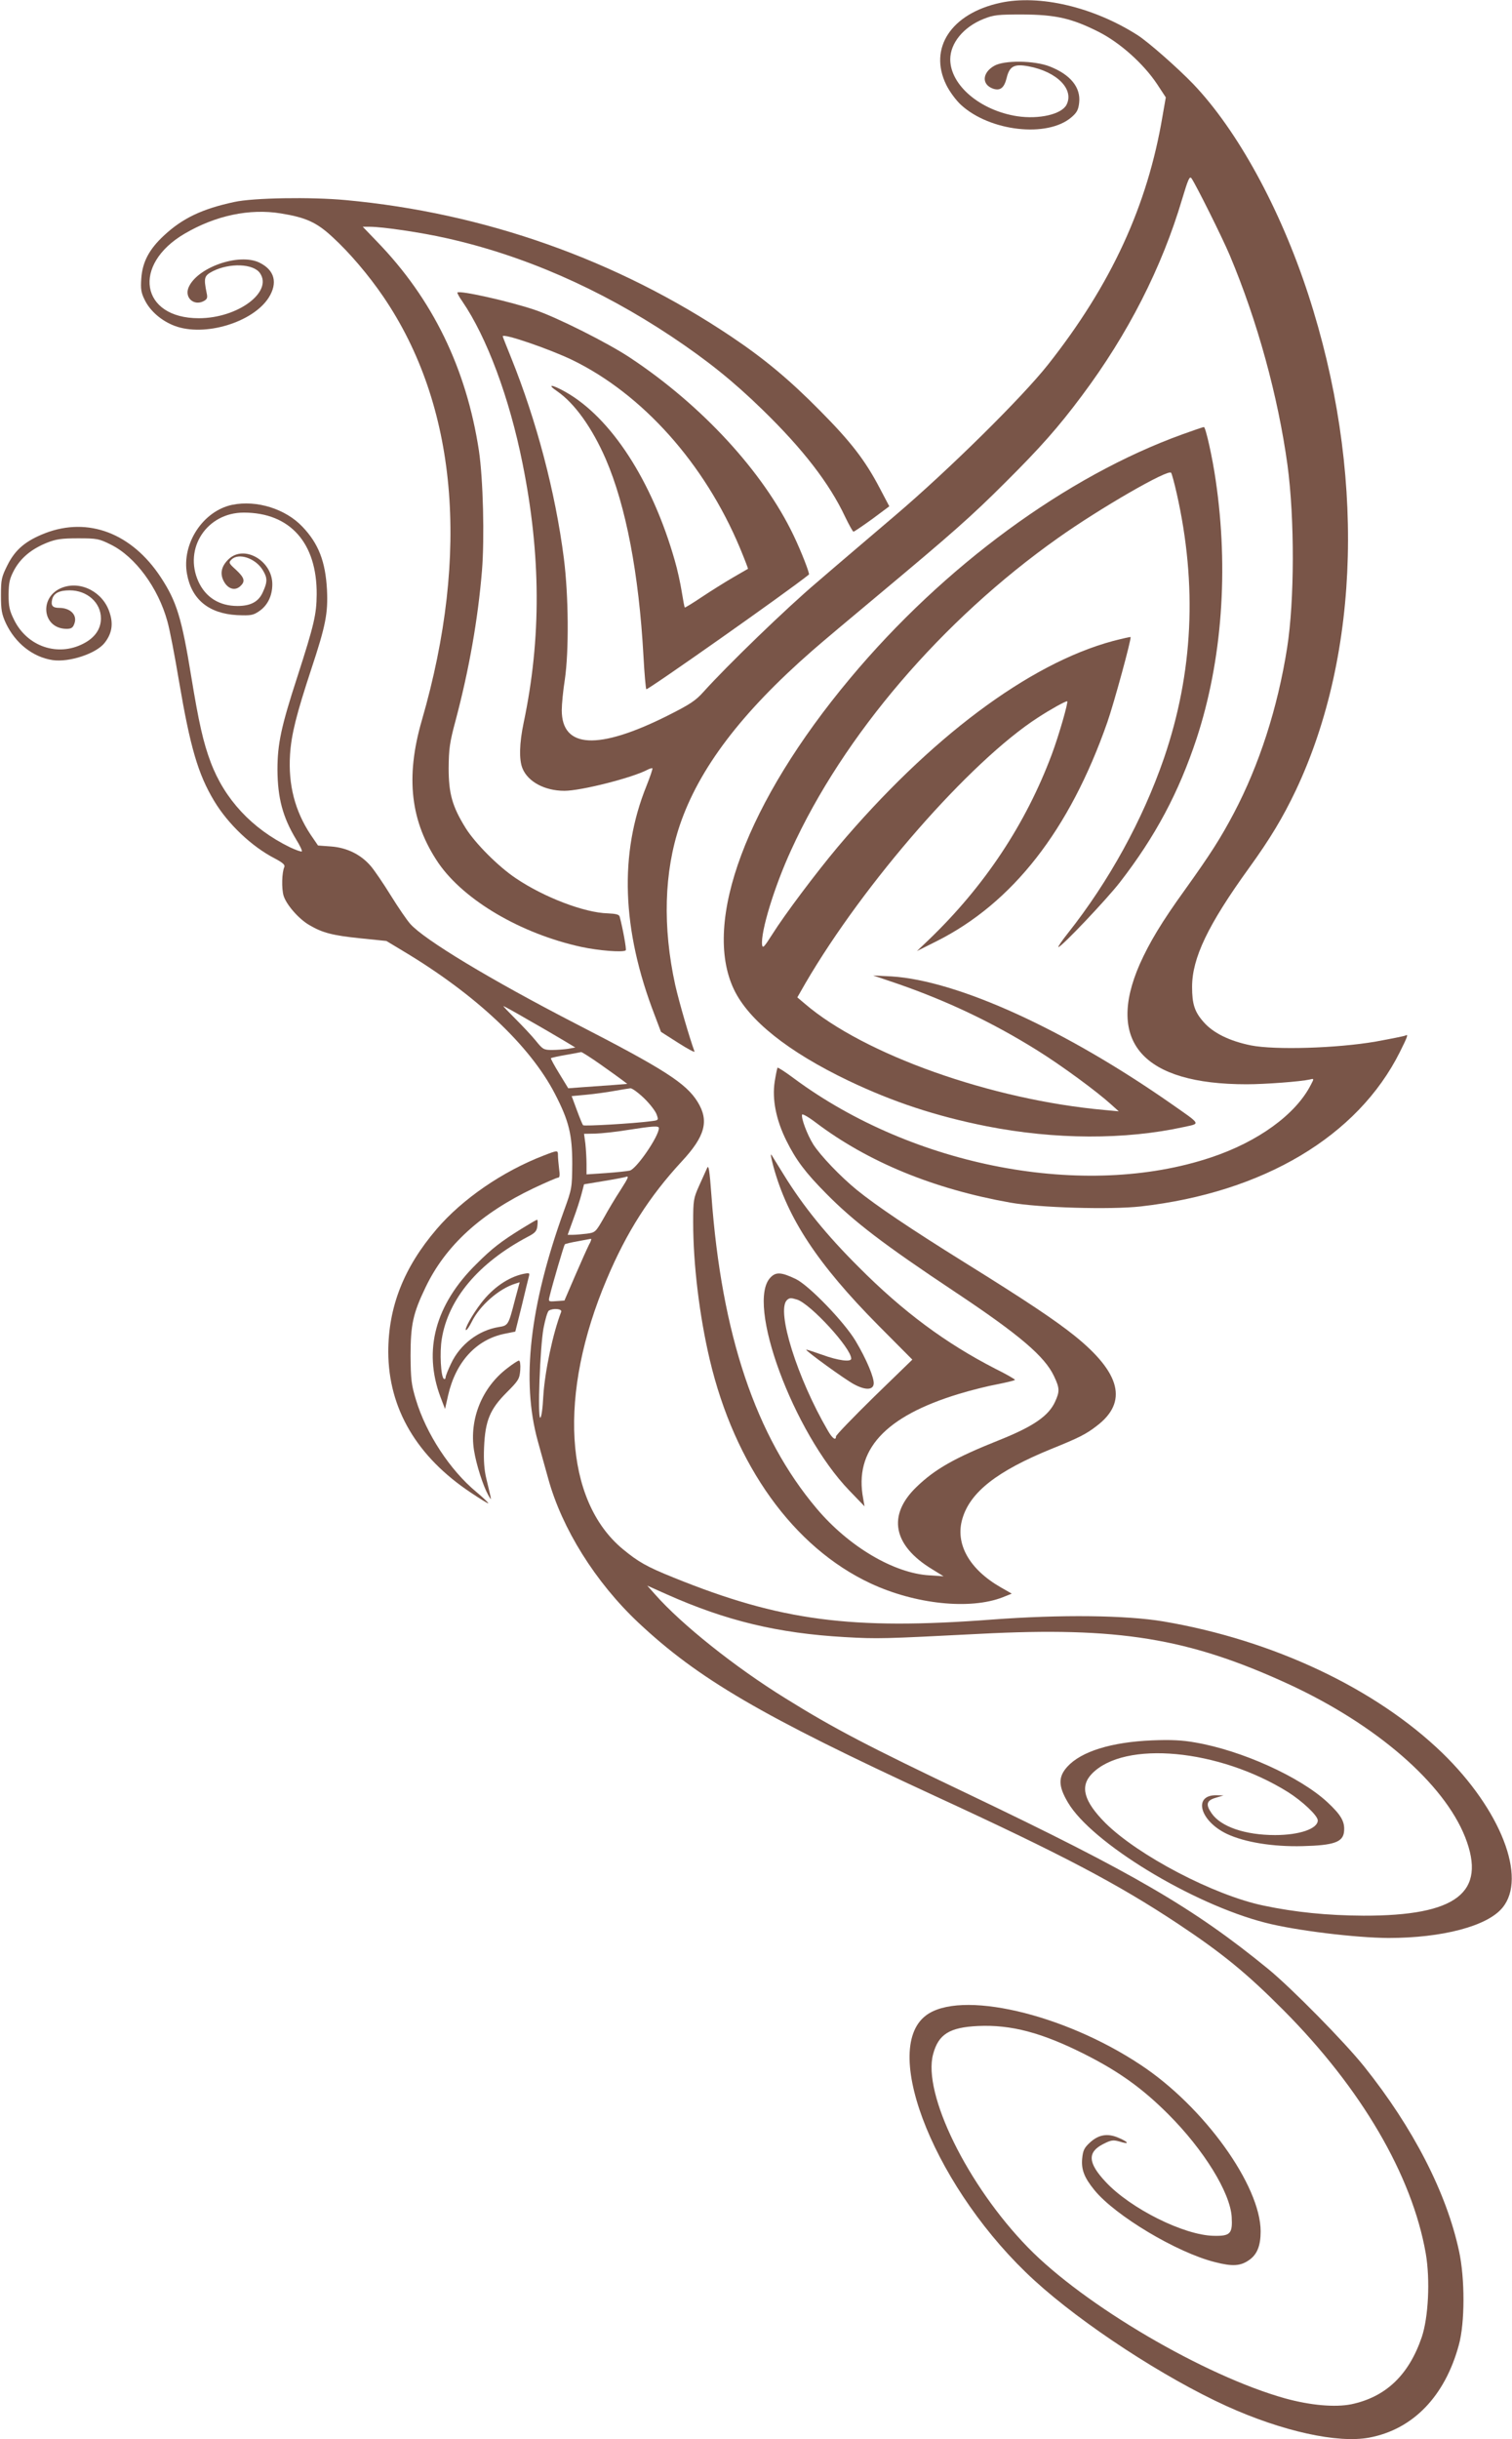
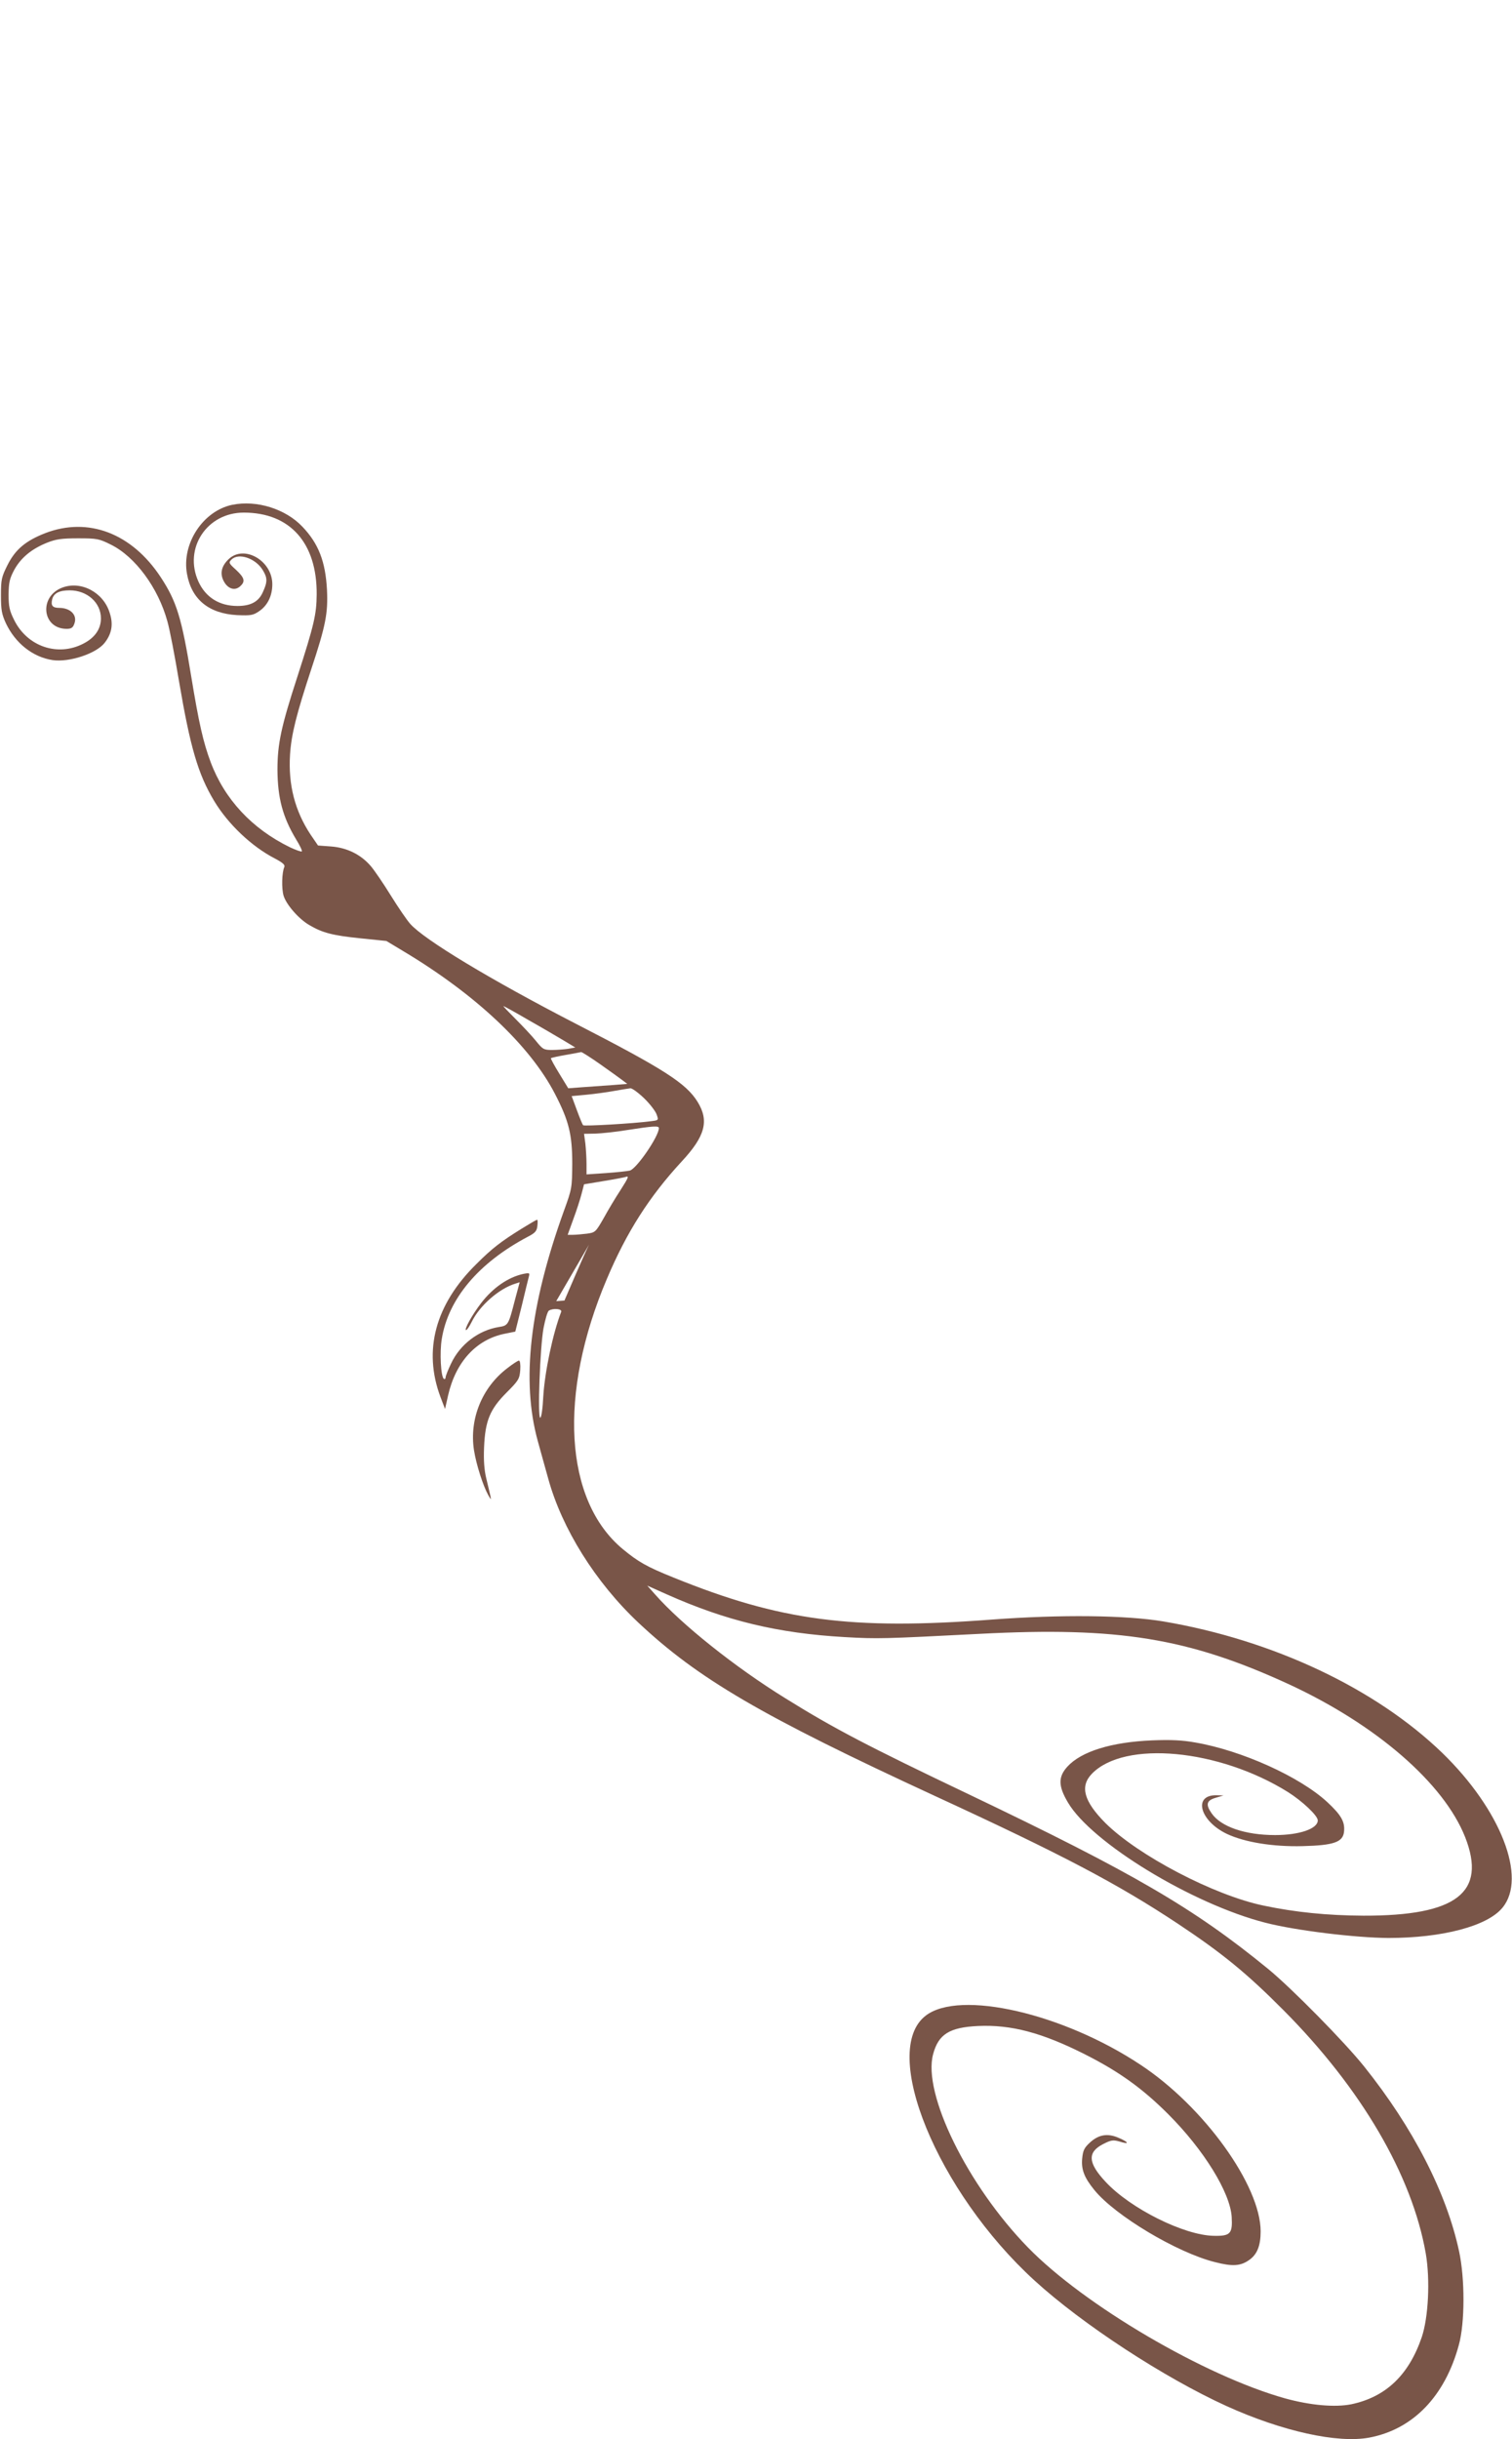
<svg xmlns="http://www.w3.org/2000/svg" version="1.0" width="794pt" height="1280pt" viewBox="0 0 794 1280" preserveAspectRatio="xMidYMid meet">
  <g transform="translate(0,1280) scale(0.1,-0.1)" fill="#795548" stroke="none">
-     <path d="M5252 12785 c-257 -56 -377 -238 -283 -430 17 -35 51 -81 77 -105 152 -140 455 -174 581 -65 28 24 36 39 40 76 9 80 -45 147 -154 190 -81 32 -241 34 -293 3 -62 -36 -66 -97 -6 -119 38 -13 59 3 72 55 15 63 40 76 115 62 150 -28 242 -122 199 -203 -27 -49 -143 -76 -258 -59 -194 30 -351 162 -352 298 0 86 70 171 176 213 53 21 75 23 204 23 174 -1 258 -20 399 -91 111 -56 235 -166 307 -274 l46 -70 -17 -97 c-79 -472 -270 -886 -602 -1306 -136 -172 -521 -552 -802 -791 -129 -110 -314 -267 -410 -350 -161 -136 -473 -438 -597 -576 -42 -47 -72 -66 -189 -125 -364 -182 -555 -172 -555 29 0 31 7 103 16 160 22 149 20 441 -5 637 -45 350 -144 723 -277 1053 -24 59 -44 110 -44 112 0 18 244 -66 365 -124 370 -180 695 -544 880 -985 25 -60 44 -110 43 -111 -2 -1 -37 -21 -78 -45 -41 -24 -115 -70 -163 -102 -49 -33 -90 -58 -91 -56 -2 2 -9 39 -16 83 -7 44 -23 118 -37 165 -119 417 -334 748 -573 883 -73 41 -102 43 -43 3 91 -63 183 -192 254 -355 106 -246 174 -601 198 -1034 5 -93 12 -171 15 -174 6 -6 741 511 854 602 5 4 -40 121 -82 208 -159 331 -479 679 -856 929 -117 78 -384 212 -502 252 -137 46 -394 103 -406 91 -2 -2 9 -23 26 -47 128 -187 247 -505 316 -850 97 -480 99 -918 6 -1360 -23 -109 -25 -196 -6 -241 29 -70 117 -117 220 -117 88 0 359 69 437 111 12 6 23 9 25 7 2 -3 -12 -44 -31 -92 -144 -355 -130 -755 42 -1201 l34 -90 91 -58 c50 -32 88 -52 85 -45 -26 71 -80 256 -101 348 -67 305 -59 595 24 840 101 297 322 589 695 915 44 39 204 173 355 299 376 314 480 405 661 586 181 180 277 288 400 453 242 323 420 672 527 1033 31 103 39 122 49 108 22 -31 161 -309 201 -404 145 -345 253 -738 303 -1101 38 -282 37 -712 -2 -959 -50 -317 -147 -615 -279 -866 -71 -134 -122 -214 -258 -404 -122 -169 -186 -276 -237 -390 -179 -409 18 -630 561 -630 97 0 283 14 332 25 23 6 23 5 6 -27 -79 -156 -278 -300 -525 -382 -662 -221 -1562 -50 -2190 415 -44 33 -83 58 -86 56 -2 -3 -9 -36 -15 -74 -14 -91 7 -199 61 -308 51 -103 101 -169 209 -278 146 -148 300 -266 682 -520 335 -223 467 -336 515 -439 30 -63 30 -80 6 -133 -34 -75 -113 -130 -293 -202 -236 -94 -339 -153 -436 -247 -153 -148 -123 -306 83 -431 l60 -37 -75 5 c-186 11 -423 151 -591 350 -320 378 -500 913 -553 1642 -10 137 -15 165 -23 145 -6 -14 -25 -56 -42 -93 -29 -65 -31 -76 -31 -191 0 -221 33 -492 87 -721 131 -555 440 -985 844 -1174 235 -110 523 -140 695 -73 l47 19 -56 32 c-167 95 -243 230 -203 362 41 139 182 249 466 365 144 58 184 78 239 121 165 125 127 278 -117 474 -100 80 -247 179 -577 384 -289 180 -461 296 -565 380 -87 71 -191 180 -229 239 -32 51 -65 139 -59 157 2 5 34 -13 72 -42 273 -206 616 -348 1021 -420 151 -27 527 -38 686 -20 643 73 1139 368 1360 810 40 80 46 96 30 87 -4 -3 -75 -17 -157 -32 -203 -35 -528 -45 -655 -20 -113 23 -198 65 -248 122 -48 54 -61 95 -61 185 0 151 83 325 299 624 110 152 178 265 246 408 341 722 365 1684 64 2605 -147 449 -371 858 -603 1101 -81 84 -235 220 -293 257 -231 147 -514 214 -721 169z" />
-     <path d="M1230 11740 c-168 -36 -271 -85 -368 -175 -78 -72 -114 -139 -120 -226 -4 -56 -1 -75 18 -113 28 -58 88 -110 157 -136 157 -59 411 18 494 148 49 78 31 145 -49 184 -108 52 -328 -26 -372 -131 -22 -54 29 -98 80 -71 18 10 21 17 15 43 -16 80 -13 90 33 114 88 44 212 40 247 -10 69 -99 -116 -237 -321 -237 -306 0 -353 281 -74 444 162 95 341 133 505 106 131 -21 188 -47 270 -123 90 -82 191 -201 268 -314 387 -568 457 -1343 202 -2224 -87 -300 -59 -533 88 -749 135 -195 433 -370 749 -439 92 -20 222 -30 234 -18 5 4 -16 118 -32 177 -3 11 -20 15 -63 17 -122 3 -336 85 -482 184 -93 62 -214 184 -264 264 -70 113 -89 180 -89 315 1 100 5 133 37 251 71 268 117 531 138 784 14 173 6 481 -16 630 -66 432 -243 796 -535 1097 l-75 78 37 0 c67 0 271 -30 403 -60 404 -90 804 -265 1180 -515 189 -126 325 -235 479 -385 212 -206 352 -387 434 -562 21 -43 40 -78 44 -78 4 0 48 30 98 66 l90 67 -50 95 c-77 147 -152 244 -315 408 -159 161 -291 271 -464 387 -602 404 -1298 650 -2026 717 -183 17 -486 12 -585 -10z" />
-     <path d="M6210 10521 c-610 -220 -1254 -692 -1746 -1281 -542 -648 -778 -1279 -610 -1632 77 -162 284 -327 601 -479 235 -112 459 -186 725 -239 361 -71 728 -72 1038 -4 87 19 92 10 -68 122 -560 391 -1121 646 -1468 668 l-97 5 130 -44 c262 -91 500 -204 735 -351 125 -78 309 -213 385 -282 l40 -36 -75 7 c-593 53 -1263 291 -1574 558 l-39 33 43 75 c307 526 864 1163 1220 1393 66 43 143 86 154 86 8 0 -43 -178 -80 -277 -137 -367 -354 -694 -648 -976 l-61 -58 102 51 c401 201 700 584 898 1150 35 100 128 441 122 447 -2 1 -43 -8 -93 -21 -442 -119 -962 -509 -1445 -1081 -114 -136 -278 -354 -344 -459 -42 -66 -50 -75 -53 -54 -8 68 64 305 153 498 274 601 792 1206 1400 1636 221 157 582 365 595 343 4 -6 17 -54 29 -107 109 -482 87 -943 -67 -1392 -112 -324 -288 -644 -504 -917 -32 -40 -54 -73 -50 -73 16 0 255 252 323 340 186 240 309 471 403 755 134 409 169 886 100 1355 -17 119 -53 280 -62 279 -4 0 -54 -17 -112 -38z" />
-     <path d="M1220 10151 c-154 -32 -267 -204 -238 -363 24 -134 115 -208 263 -216 72 -3 84 -1 115 20 45 30 70 81 70 142 0 124 -148 209 -229 132 -38 -36 -47 -75 -27 -114 22 -44 62 -55 90 -26 25 24 19 43 -25 84 -38 34 -39 38 -24 53 37 38 127 8 165 -55 25 -41 25 -62 0 -116 -22 -50 -64 -72 -133 -72 -95 0 -167 45 -205 128 -79 174 44 362 238 362 243 0 385 -159 383 -430 -1 -104 -13 -157 -101 -430 -86 -264 -105 -354 -105 -490 1 -147 27 -247 98 -365 20 -32 33 -60 30 -63 -3 -3 -31 7 -63 22 -199 97 -343 252 -416 447 -39 104 -62 207 -101 444 -51 313 -77 398 -161 526 -152 231 -381 318 -607 231 -102 -40 -156 -85 -197 -166 -32 -64 -35 -76 -35 -160 0 -77 4 -99 26 -147 50 -105 141 -177 245 -193 87 -13 229 34 273 90 38 48 47 98 27 158 -33 108 -151 170 -250 132 -123 -47 -105 -216 24 -216 24 0 33 6 40 26 18 45 -19 84 -79 84 -35 0 -45 12 -37 45 8 32 37 47 92 47 92 0 164 -65 164 -147 0 -56 -32 -102 -93 -133 -134 -69 -293 -15 -362 123 -25 50 -30 71 -30 135 1 64 5 83 30 130 35 63 90 109 172 142 48 19 77 23 163 23 99 0 110 -2 172 -33 128 -63 249 -227 297 -403 12 -41 39 -182 61 -314 59 -347 100 -488 185 -629 73 -121 196 -238 318 -301 42 -22 55 -34 50 -45 -13 -28 -15 -113 -4 -150 14 -47 80 -123 136 -155 68 -40 121 -54 267 -69 l137 -14 88 -53 c380 -227 666 -496 797 -749 73 -141 91 -213 91 -365 -1 -128 -1 -132 -44 -250 -180 -499 -224 -892 -137 -1207 13 -46 37 -135 55 -198 72 -262 248 -543 472 -754 315 -296 647 -490 1559 -911 673 -310 959 -461 1275 -670 235 -156 363 -261 555 -454 409 -411 675 -866 747 -1276 24 -139 14 -336 -21 -440 -68 -199 -189 -314 -370 -352 -85 -17 -214 -6 -348 31 -422 118 -1054 488 -1350 792 -317 325 -554 807 -498 1014 28 105 86 141 236 148 174 8 336 -35 562 -149 178 -90 301 -178 437 -314 187 -187 325 -411 333 -539 5 -88 -7 -101 -95 -99 -156 3 -436 143 -566 282 -95 101 -98 157 -13 200 41 21 52 22 84 13 53 -17 52 -5 -1 18 -60 27 -108 19 -155 -25 -28 -26 -35 -40 -39 -81 -6 -59 11 -102 64 -167 109 -134 433 -328 633 -378 93 -24 135 -21 181 12 41 29 59 75 59 149 0 241 -298 655 -630 874 -408 271 -950 395 -1128 259 -244 -185 60 -925 571 -1391 252 -230 681 -510 1009 -659 292 -132 582 -196 748 -165 230 43 398 217 471 487 32 116 32 348 1 491 -66 308 -242 649 -498 969 -103 129 -382 412 -504 512 -391 320 -710 505 -1575 918 -527 251 -709 346 -961 503 -264 163 -546 388 -685 546 l-40 45 103 -46 c312 -139 584 -204 933 -224 177 -10 201 -9 710 17 727 38 1095 -22 1620 -263 462 -213 817 -521 929 -804 114 -291 -45 -413 -534 -412 -190 1 -359 18 -525 53 -260 54 -659 263 -831 434 -113 114 -134 192 -70 258 171 176 666 130 1029 -96 76 -48 157 -124 157 -149 0 -44 -97 -77 -224 -77 -158 0 -286 44 -334 115 -32 46 -26 67 23 81 l40 12 -36 1 c-126 3 -89 -135 54 -203 94 -44 242 -68 397 -64 165 4 213 21 218 77 5 51 -15 86 -88 154 -144 133 -449 271 -694 313 -67 12 -126 15 -226 11 -214 -9 -372 -58 -445 -138 -49 -54 -48 -102 3 -188 124 -211 653 -533 1037 -631 159 -41 473 -79 646 -80 283 0 520 62 599 159 130 157 -9 514 -316 812 -350 338 -887 592 -1464 690 -196 33 -538 37 -900 10 -740 -56 -1112 -7 -1672 220 -142 57 -187 83 -268 150 -307 255 -340 814 -83 1418 104 246 223 432 392 615 124 133 146 214 84 314 -60 97 -175 171 -638 409 -450 232 -798 442 -871 525 -17 19 -63 86 -102 149 -39 63 -86 132 -105 154 -52 61 -126 97 -209 103 l-68 5 -39 57 c-82 124 -118 261 -108 420 7 107 33 210 112 450 75 226 88 292 82 415 -8 148 -44 242 -129 331 -88 93 -239 141 -368 115z m1557 -2705 c71 -40 154 -89 186 -108 l58 -35 -38 -7 c-21 -3 -59 -6 -84 -6 -43 0 -49 3 -85 48 -21 26 -69 77 -107 115 -37 37 -66 67 -63 67 3 0 63 -33 133 -74z m375 -231 c51 -36 104 -74 117 -84 l25 -19 -75 -6 c-41 -3 -110 -8 -155 -11 l-80 -6 -47 77 c-26 42 -46 79 -44 81 3 2 37 10 78 17 41 7 77 14 81 15 4 0 49 -28 100 -64z m231 -179 c30 -29 59 -67 65 -84 11 -31 11 -31 -31 -36 -90 -12 -349 -27 -355 -21 -3 3 -18 39 -33 80 l-27 73 76 7 c43 4 109 13 147 20 39 7 77 13 86 14 9 0 41 -23 72 -53z m77 -156 c0 -43 -118 -215 -153 -223 -12 -3 -68 -9 -124 -13 l-103 -7 0 54 c0 30 -3 78 -6 107 l-7 52 59 1 c32 1 109 9 169 19 135 21 165 23 165 10z m-202 -326 c-25 -38 -64 -103 -87 -145 -43 -75 -45 -77 -89 -83 -25 -3 -58 -6 -73 -6 l-28 0 30 83 c17 45 36 105 43 132 l13 50 102 17 c56 9 107 19 114 21 22 8 19 0 -25 -69z m-165 -286 c-9 -18 -42 -91 -73 -163 l-56 -130 -43 -3 c-41 -3 -42 -3 -35 25 15 63 75 267 80 273 3 3 33 10 67 16 34 6 65 12 70 13 4 0 0 -14 -10 -31z m-146 -352 c-44 -114 -86 -314 -94 -443 -3 -63 -10 -113 -16 -113 -15 0 -1 370 17 469 9 47 21 88 28 93 22 14 71 10 65 -6z" />
-     <path d="M2855 6736 c-216 -83 -428 -229 -562 -386 -173 -202 -254 -409 -254 -645 1 -297 150 -550 435 -739 48 -32 88 -57 90 -55 2 2 -26 29 -62 59 -139 115 -264 306 -318 485 -24 79 -27 107 -28 230 0 164 13 223 79 360 105 219 291 388 568 520 64 30 121 55 128 55 8 0 10 13 5 46 -3 26 -6 57 -6 70 0 29 0 29 -75 0z" />
-     <path d="M4061 6680 c74 -273 233 -514 551 -835 l179 -180 -201 -195 c-110 -108 -200 -201 -200 -208 0 -24 -19 -11 -43 31 -160 274 -271 627 -215 684 14 13 21 13 54 3 72 -24 284 -255 284 -310 0 -19 -69 -10 -151 20 -46 16 -84 29 -85 27 -5 -5 204 -157 252 -182 58 -31 98 -30 102 2 4 30 -37 129 -95 226 -59 99 -244 291 -314 325 -75 36 -104 38 -132 9 -133 -132 119 -814 413 -1119 l80 -83 -7 40 c-49 255 113 432 502 550 62 19 154 42 204 51 50 10 91 20 91 23 0 3 -46 30 -103 58 -261 134 -484 299 -717 533 -170 169 -293 321 -394 485 -31 50 -60 97 -65 105 -6 8 -1 -19 10 -60z" />
+     <path d="M1220 10151 c-154 -32 -267 -204 -238 -363 24 -134 115 -208 263 -216 72 -3 84 -1 115 20 45 30 70 81 70 142 0 124 -148 209 -229 132 -38 -36 -47 -75 -27 -114 22 -44 62 -55 90 -26 25 24 19 43 -25 84 -38 34 -39 38 -24 53 37 38 127 8 165 -55 25 -41 25 -62 0 -116 -22 -50 -64 -72 -133 -72 -95 0 -167 45 -205 128 -79 174 44 362 238 362 243 0 385 -159 383 -430 -1 -104 -13 -157 -101 -430 -86 -264 -105 -354 -105 -490 1 -147 27 -247 98 -365 20 -32 33 -60 30 -63 -3 -3 -31 7 -63 22 -199 97 -343 252 -416 447 -39 104 -62 207 -101 444 -51 313 -77 398 -161 526 -152 231 -381 318 -607 231 -102 -40 -156 -85 -197 -166 -32 -64 -35 -76 -35 -160 0 -77 4 -99 26 -147 50 -105 141 -177 245 -193 87 -13 229 34 273 90 38 48 47 98 27 158 -33 108 -151 170 -250 132 -123 -47 -105 -216 24 -216 24 0 33 6 40 26 18 45 -19 84 -79 84 -35 0 -45 12 -37 45 8 32 37 47 92 47 92 0 164 -65 164 -147 0 -56 -32 -102 -93 -133 -134 -69 -293 -15 -362 123 -25 50 -30 71 -30 135 1 64 5 83 30 130 35 63 90 109 172 142 48 19 77 23 163 23 99 0 110 -2 172 -33 128 -63 249 -227 297 -403 12 -41 39 -182 61 -314 59 -347 100 -488 185 -629 73 -121 196 -238 318 -301 42 -22 55 -34 50 -45 -13 -28 -15 -113 -4 -150 14 -47 80 -123 136 -155 68 -40 121 -54 267 -69 l137 -14 88 -53 c380 -227 666 -496 797 -749 73 -141 91 -213 91 -365 -1 -128 -1 -132 -44 -250 -180 -499 -224 -892 -137 -1207 13 -46 37 -135 55 -198 72 -262 248 -543 472 -754 315 -296 647 -490 1559 -911 673 -310 959 -461 1275 -670 235 -156 363 -261 555 -454 409 -411 675 -866 747 -1276 24 -139 14 -336 -21 -440 -68 -199 -189 -314 -370 -352 -85 -17 -214 -6 -348 31 -422 118 -1054 488 -1350 792 -317 325 -554 807 -498 1014 28 105 86 141 236 148 174 8 336 -35 562 -149 178 -90 301 -178 437 -314 187 -187 325 -411 333 -539 5 -88 -7 -101 -95 -99 -156 3 -436 143 -566 282 -95 101 -98 157 -13 200 41 21 52 22 84 13 53 -17 52 -5 -1 18 -60 27 -108 19 -155 -25 -28 -26 -35 -40 -39 -81 -6 -59 11 -102 64 -167 109 -134 433 -328 633 -378 93 -24 135 -21 181 12 41 29 59 75 59 149 0 241 -298 655 -630 874 -408 271 -950 395 -1128 259 -244 -185 60 -925 571 -1391 252 -230 681 -510 1009 -659 292 -132 582 -196 748 -165 230 43 398 217 471 487 32 116 32 348 1 491 -66 308 -242 649 -498 969 -103 129 -382 412 -504 512 -391 320 -710 505 -1575 918 -527 251 -709 346 -961 503 -264 163 -546 388 -685 546 l-40 45 103 -46 c312 -139 584 -204 933 -224 177 -10 201 -9 710 17 727 38 1095 -22 1620 -263 462 -213 817 -521 929 -804 114 -291 -45 -413 -534 -412 -190 1 -359 18 -525 53 -260 54 -659 263 -831 434 -113 114 -134 192 -70 258 171 176 666 130 1029 -96 76 -48 157 -124 157 -149 0 -44 -97 -77 -224 -77 -158 0 -286 44 -334 115 -32 46 -26 67 23 81 l40 12 -36 1 c-126 3 -89 -135 54 -203 94 -44 242 -68 397 -64 165 4 213 21 218 77 5 51 -15 86 -88 154 -144 133 -449 271 -694 313 -67 12 -126 15 -226 11 -214 -9 -372 -58 -445 -138 -49 -54 -48 -102 3 -188 124 -211 653 -533 1037 -631 159 -41 473 -79 646 -80 283 0 520 62 599 159 130 157 -9 514 -316 812 -350 338 -887 592 -1464 690 -196 33 -538 37 -900 10 -740 -56 -1112 -7 -1672 220 -142 57 -187 83 -268 150 -307 255 -340 814 -83 1418 104 246 223 432 392 615 124 133 146 214 84 314 -60 97 -175 171 -638 409 -450 232 -798 442 -871 525 -17 19 -63 86 -102 149 -39 63 -86 132 -105 154 -52 61 -126 97 -209 103 l-68 5 -39 57 c-82 124 -118 261 -108 420 7 107 33 210 112 450 75 226 88 292 82 415 -8 148 -44 242 -129 331 -88 93 -239 141 -368 115z m1557 -2705 c71 -40 154 -89 186 -108 l58 -35 -38 -7 c-21 -3 -59 -6 -84 -6 -43 0 -49 3 -85 48 -21 26 -69 77 -107 115 -37 37 -66 67 -63 67 3 0 63 -33 133 -74z m375 -231 c51 -36 104 -74 117 -84 l25 -19 -75 -6 c-41 -3 -110 -8 -155 -11 l-80 -6 -47 77 c-26 42 -46 79 -44 81 3 2 37 10 78 17 41 7 77 14 81 15 4 0 49 -28 100 -64z m231 -179 c30 -29 59 -67 65 -84 11 -31 11 -31 -31 -36 -90 -12 -349 -27 -355 -21 -3 3 -18 39 -33 80 l-27 73 76 7 c43 4 109 13 147 20 39 7 77 13 86 14 9 0 41 -23 72 -53z m77 -156 c0 -43 -118 -215 -153 -223 -12 -3 -68 -9 -124 -13 l-103 -7 0 54 c0 30 -3 78 -6 107 l-7 52 59 1 c32 1 109 9 169 19 135 21 165 23 165 10z m-202 -326 c-25 -38 -64 -103 -87 -145 -43 -75 -45 -77 -89 -83 -25 -3 -58 -6 -73 -6 l-28 0 30 83 c17 45 36 105 43 132 l13 50 102 17 c56 9 107 19 114 21 22 8 19 0 -25 -69z m-165 -286 c-9 -18 -42 -91 -73 -163 l-56 -130 -43 -3 z m-146 -352 c-44 -114 -86 -314 -94 -443 -3 -63 -10 -113 -16 -113 -15 0 -1 370 17 469 9 47 21 88 28 93 22 14 71 10 65 -6z" />
    <path d="M2739 6352 c-108 -67 -155 -103 -237 -185 -216 -212 -281 -453 -189 -698 l24 -63 16 71 c40 176 148 294 298 324 l55 11 34 136 c18 76 35 145 38 156 4 16 1 17 -29 11 -80 -17 -161 -73 -223 -154 -47 -61 -91 -141 -78 -141 4 0 17 19 29 43 42 86 144 175 230 201 l22 7 -25 -93 c-34 -132 -35 -134 -85 -142 -106 -17 -203 -91 -250 -191 -16 -33 -29 -66 -29 -73 0 -7 -4 -11 -9 -8 -16 10 -23 139 -11 210 34 210 193 399 452 536 39 20 47 30 50 57 2 18 2 33 -2 32 -3 0 -39 -21 -81 -47z" />
    <path d="M2664 5620 c-133 -101 -200 -267 -175 -430 12 -76 48 -188 75 -236 19 -33 20 -39 -10 86 -11 45 -15 95 -12 165 6 140 31 200 119 288 63 63 67 71 71 117 2 29 -1 50 -7 50 -5 0 -33 -18 -61 -40z" />
  </g>
</svg>